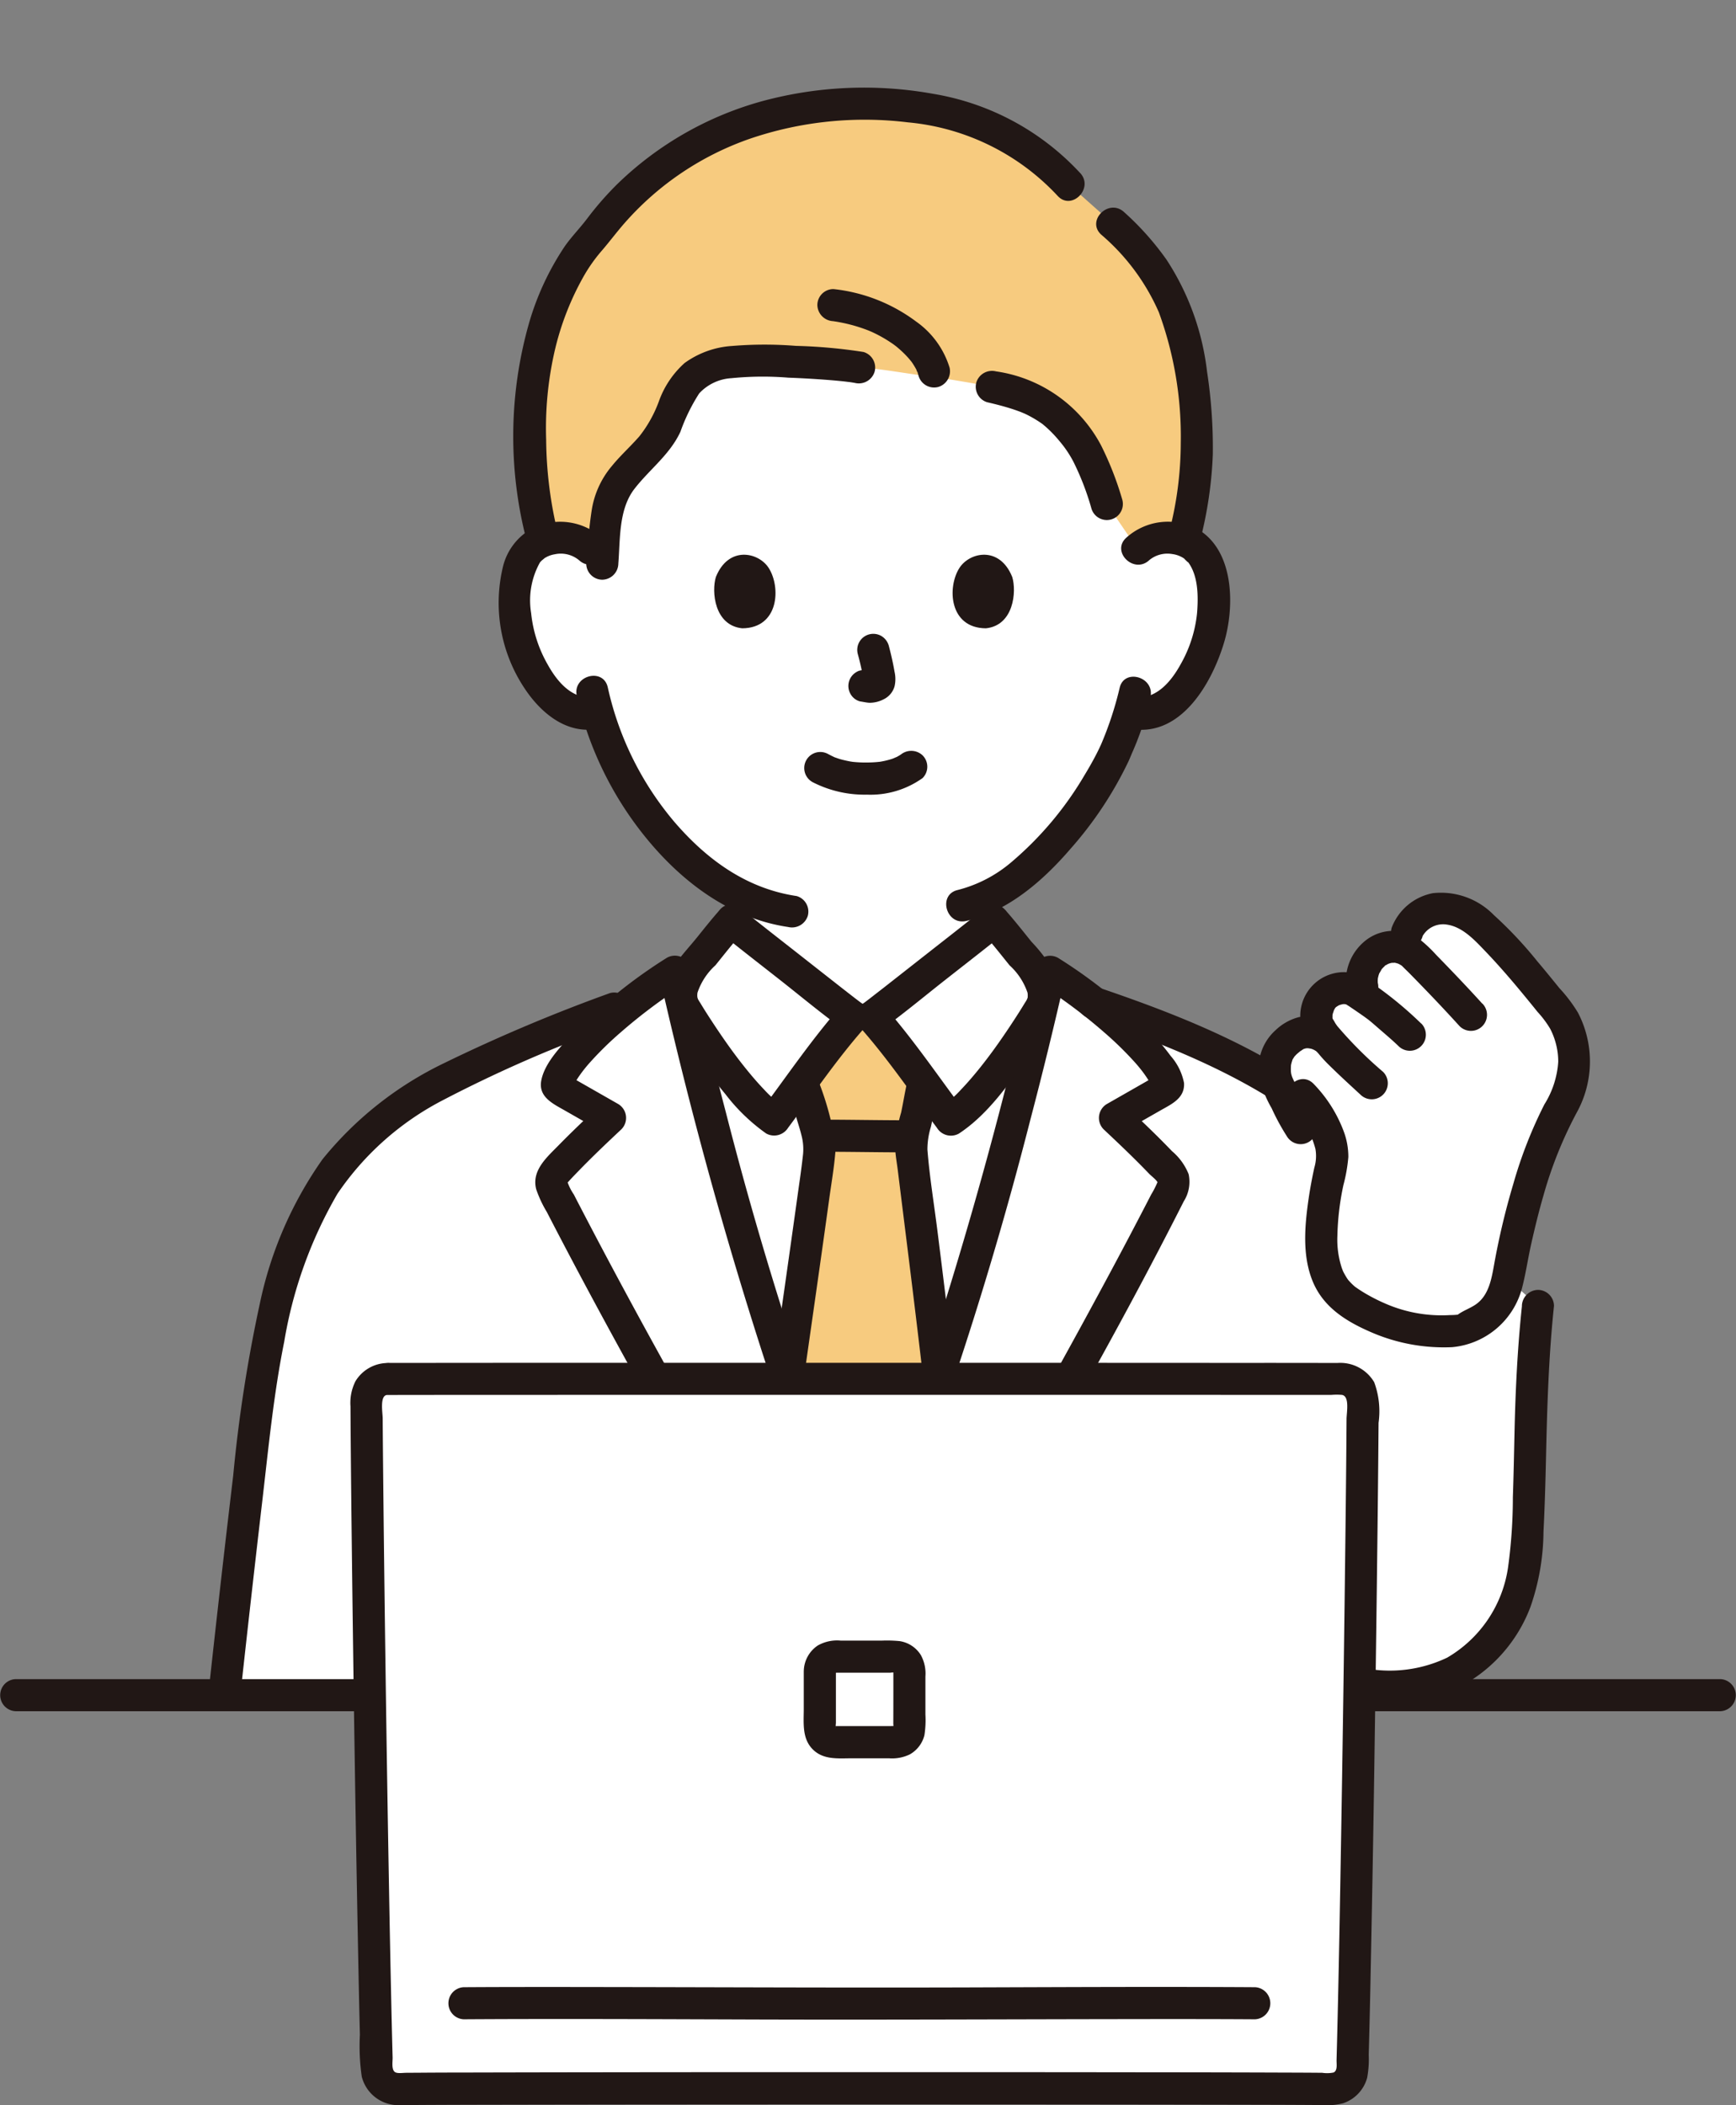
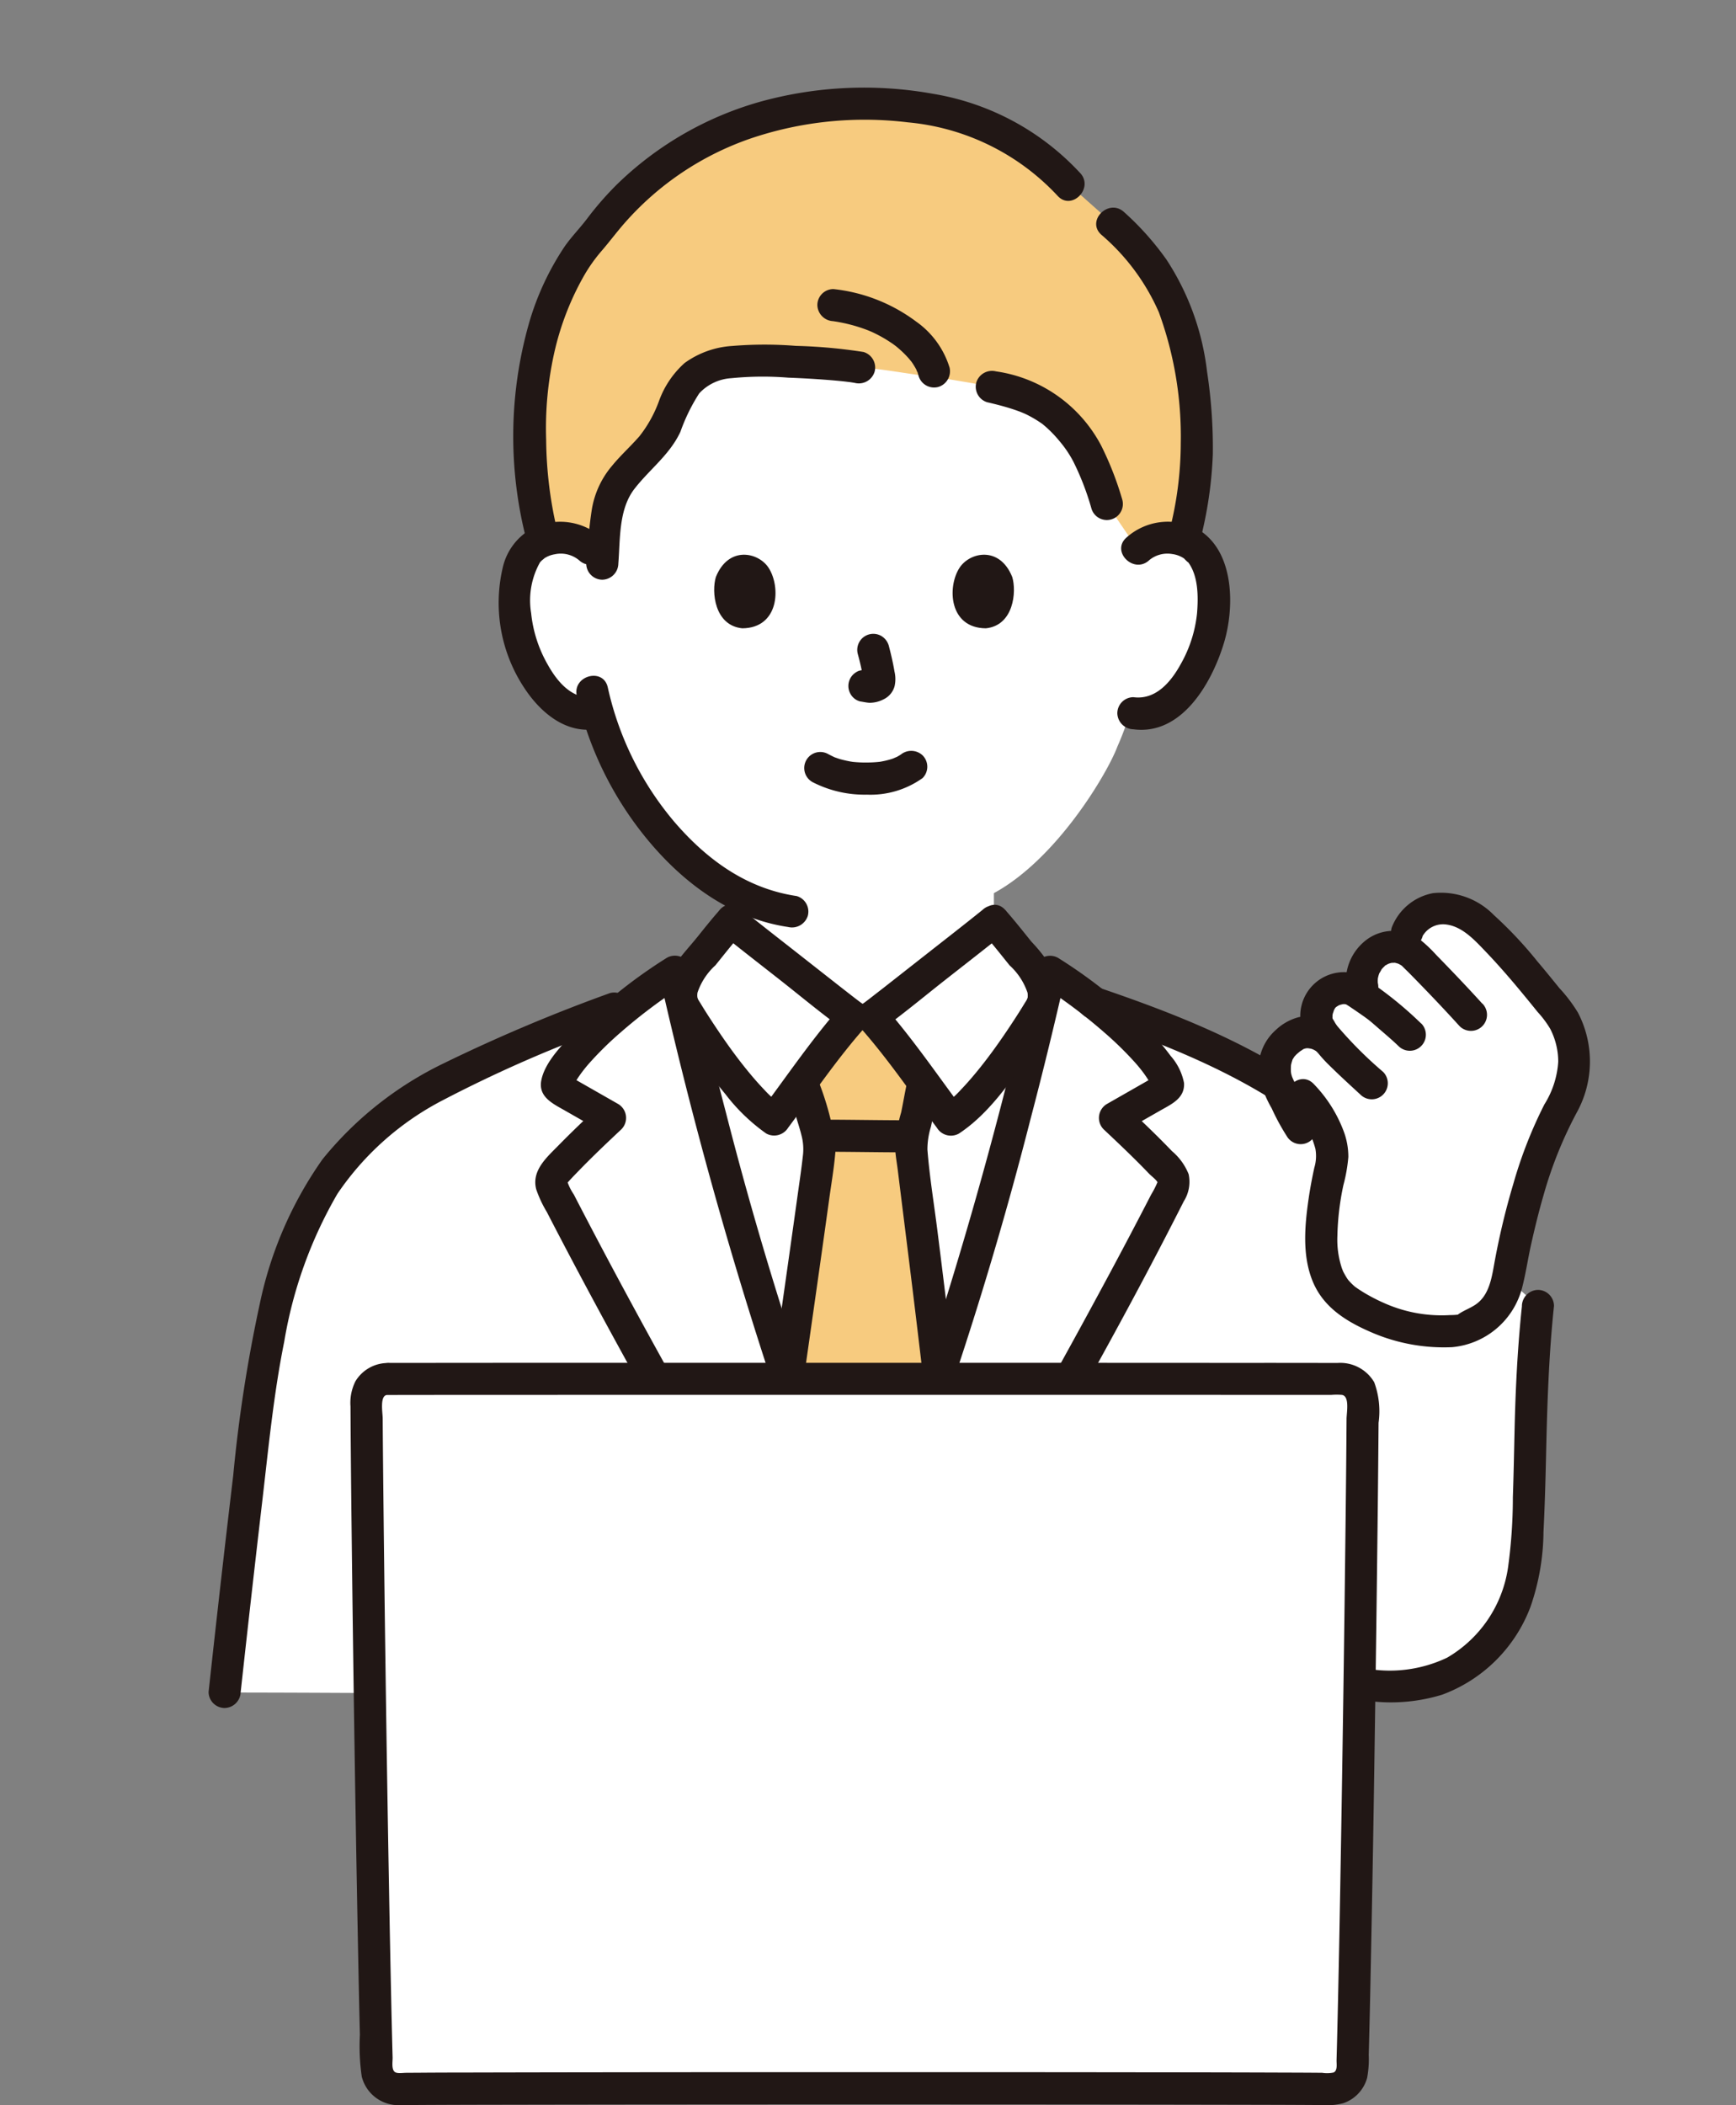
<svg xmlns="http://www.w3.org/2000/svg" width="144.412" height="175.095" viewBox="0 0 144.412 175.095">
  <rect x="0" y="0" width="144.412" height="175.095" fill="#808080" stroke="none" />
  <defs>
    <clipPath id="a">
      <rect width="144.412" height="175.095" fill="none" />
    </clipPath>
  </defs>
  <g clip-path="url(#a)">
    <path d="M87.611,205.569c-27.359-.156-45.141-.286-54.018-.286,1-9.159,2.195-19.53,3-25.7,1.107-7.169,2.742-12.669,5.484-16.835,4.946-7.516,14.58-10.688,25.57-15,1.236-.959,2.442-1.8,3.415-2.424,2.348,10.427,5.416,21.577,8.718,31.716,2.572,7.9,3.33,10.31,6.882,19.017,3.559-8.706,4.316-11.118,6.888-19.017,3.3-10.139,6.37-21.289,8.718-31.716,1.024.656,2.307,1.554,3.612,2.577,6.926,2.346,13.5,5.133,18.5,8.932l18.476,16.281c-.743,6.952-.516,10.533-.827,17.763a26.117,26.117,0,0,1-.645,5.59c-1.049,3.967-4.308,7.45-8.363,8.074V205.8q-26-.111-45.4-.227" transform="translate(-14.91 -64.506)" fill="#fff" />
    <path d="M33.867,206.6q.861-7.863,1.778-15.721c.526-4.481.952-9,1.845-13.423a36.329,36.329,0,0,1,4.425-12.292,23.8,23.8,0,0,1,8.737-7.768A111.533,111.533,0,0,1,65.3,151.042a1.373,1.373,0,0,0,.932-1.642,1.344,1.344,0,0,0-1.642-.932,138.5,138.5,0,0,0-13.841,5.847,29.371,29.371,0,0,0-10.077,7.98,32.252,32.252,0,0,0-5.221,12.043A120.641,120.641,0,0,0,33.245,188.6q-1.071,9-2.048,18a1.343,1.343,0,0,0,1.335,1.335,1.366,1.366,0,0,0,1.335-1.335" transform="translate(-13.845 -65.869)" fill="#211715" />
-     <path d="M143.122,251.126H1.289a1.336,1.336,0,0,0,0,2.669H143.122a1.336,1.336,0,0,0,0-2.669" transform="translate(0 -111.464)" fill="#211715" />
    <path d="M207.059,194.235c-.37,3.5-.541,7-.618,10.513-.041,1.8-.076,3.606-.138,5.409a42.742,42.742,0,0,1-.4,5.826,10.416,10.416,0,0,1-5.065,7.513,11.083,11.083,0,0,1-8.852.3,31.975,31.975,0,0,1-8.454-5.207,1.377,1.377,0,0,0-1.888,0,1.344,1.344,0,0,0,0,1.888,39.389,39.389,0,0,0,8.331,5.358,14.526,14.526,0,0,0,10.462.737,12.47,12.47,0,0,0,7.331-7.3,19.453,19.453,0,0,0,1.083-6.242c.106-2.085.164-4.172.211-6.259.094-4.188.221-8.36.662-12.529a1.343,1.343,0,0,0-1.335-1.335,1.365,1.365,0,0,0-1.335,1.335" transform="translate(-80.453 -85.62)" fill="#211715" />
    <path d="M128.8,65.052a3.554,3.554,0,0,1,2.572-.942,3.3,3.3,0,0,1,2.965,1.648c1.008,1.747.965,4.967.289,6.959a10.745,10.745,0,0,1-3.155,5.117,3.918,3.918,0,0,1-3.024.873l-.29-.049a22.9,22.9,0,0,1-1.041,2.824c-.762,2.071-4.953,9.294-10.273,12.189V96c-.442.358-9.449,7.46-10.132,7.943h-1.587c-.683-.483-9.691-7.586-10.132-7.943V93.49a21.3,21.3,0,0,1-5.969-5.152,27.051,27.051,0,0,1-5.133-9.684,3.846,3.846,0,0,1-3.271-.82,10.747,10.747,0,0,1-3.156-5.117c-.676-1.992-.719-5.212.289-6.959a3.3,3.3,0,0,1,2.965-1.648,3.554,3.554,0,0,1,2.572.942s-2.683-21.38,22.081-21.38c29.341,0,23.429,21.38,23.429,21.38" transform="translate(-34.164 -19.384)" fill="#fff" />
    <path d="M116.473,191.474c-3.129-7.722-3.934-10.271-6.381-17.783-3.031-9.308-5.866-19.469-8.126-29.141a3.32,3.32,0,0,1,.747-2.735c1.017-1.178,2.3-2.883,3.339-4.046.442.358,9.449,7.46,10.133,7.944h1.586c.683-.484,9.691-7.586,10.132-7.944,1.041,1.163,2.322,2.867,3.339,4.046a3.318,3.318,0,0,1,.747,2.735c-2.26,9.671-5.095,19.833-8.126,29.141-2.446,7.512-3.251,10.061-6.38,17.783Z" transform="translate(-45.227 -61.15)" fill="#fff" />
    <path d="M120.833,190.854c.722,1.954,1.562,4.1,2.72,6.961h1.009c2.88-7.109,3.792-9.834,5.827-16.083-.987-8.461-2.292-18.523-2.292-18.819a7.057,7.057,0,0,1,.242-1.581q.091-.355.163-.709c.261-1.175.309-1.777.611-3.022l.019-.061c-1.453-1.959-3.211-4.283-4.282-5.487h-1.587c-1.062,1.195-2.8,3.489-4.244,5.437l.135.38a15.5,15.5,0,0,1,.743,2.416,10.07,10.07,0,0,1,.587,2.8c.008.5-1.365,10.039-2.638,19.014,1.151,3.534,1.948,5.942,2.987,8.754" transform="translate(-52.307 -67.49)" fill="#f7cb7f" />
    <path d="M100.21,193.424C94.571,183.649,89,173.828,83.8,163.809q-.262-.5-.522-1.011a4.454,4.454,0,0,1-.517-1.006c-.012-.072-.229.261.134-.142.236-.262.483-.515.729-.769,1.167-1.208,2.386-2.365,3.611-3.514a1.346,1.346,0,0,0-.27-2.1l-2.153-1.229-.957-.546-.6-.341-.239-.136q-.243-.158,0,.049.091.337.182.673c-.007.156-.017.053.052-.035a3.349,3.349,0,0,0,.195-.336c.113-.187.235-.369.361-.548a11.793,11.793,0,0,1,.865-1.068,28.171,28.171,0,0,1,2.537-2.473,44.2,44.2,0,0,1,5.151-3.862l-1.961-.8a363.722,363.722,0,0,0,11.5,40.105c1.108,3.166,2.337,6.286,3.6,9.394a1.377,1.377,0,0,0,1.642.933,1.344,1.344,0,0,0,.932-1.642,309.857,309.857,0,0,1-12.162-37.491q-1.572-5.978-2.936-12.008a1.345,1.345,0,0,0-1.961-.8,42.178,42.178,0,0,0-7.768,6.253c-1,1.049-2.414,2.489-2.681,3.971-.243,1.349.968,1.909,1.941,2.464l3.11,1.775-.27-2.1c-1.128,1.058-2.251,2.123-3.333,3.229-.98,1-2.273,2.1-1.866,3.662a9.656,9.656,0,0,0,.882,1.887q.523,1.015,1.052,2.027,1.014,1.94,2.046,3.871c2.852,5.336,5.794,10.623,8.779,15.885q2.482,4.376,5,8.731a1.336,1.336,0,0,0,2.305-1.348" transform="translate(-35.54 -63.44)" fill="#211715" />
    <path d="M128.97,167.5c-2.347,0-4.695-.049-7.043-.05a1.335,1.335,0,0,0,0,2.669c2.348,0,4.7.049,7.043.05a1.335,1.335,0,0,0,0-2.669" transform="translate(-53.525 -74.321)" fill="#211715" />
    <path d="M134.942,160.63c-.219.92-.364,1.853-.558,2.778a12.337,12.337,0,0,0-.5,2.914c.024.637.148,1.284.226,1.915.41,3.322.829,6.643,1.236,9.966q.425,3.47.832,6.941a1.376,1.376,0,0,0,1.335,1.335,1.343,1.343,0,0,0,1.335-1.335q-.688-5.9-1.43-11.785c-.284-2.282-.667-4.575-.847-6.868a6.353,6.353,0,0,1,.29-1.893c.244-1.082.405-2.179.662-3.258.4-1.67-2.177-2.383-2.574-.71" transform="translate(-59.422 -70.873)" fill="#211715" />
    <path d="M118.2,185.6c.7-4.93,1.411-9.859,2.092-14.792.177-1.282.4-2.569.509-3.86a7.254,7.254,0,0,0-.314-2.428,24.333,24.333,0,0,0-1.176-3.737,1.345,1.345,0,0,0-1.826-.479,1.367,1.367,0,0,0-.479,1.826,10.742,10.742,0,0,1,.493,1.685c.148.559.343,1.106.479,1.668a4.471,4.471,0,0,1,.14,1.582c-.147,1.331-.281,2.176-.473,3.561-.66,4.757-1.344,9.51-2.019,14.263a1.38,1.38,0,0,0,.933,1.642,1.344,1.344,0,0,0,1.642-.932" transform="translate(-51.313 -71.076)" fill="#211715" />
    <path d="M131.647,30.073a20.343,20.343,0,0,0-3.914-4.593L124.1,22.25c-4.711-5.249-10.972-6.7-17.143-6.7a27.967,27.967,0,0,0-17.312,5.691,25.239,25.239,0,0,0-4.878,5.08c-3.163,3.1-5.687,9.859-5.5,16.565a35.178,35.178,0,0,0,1.106,9,4.14,4.14,0,0,1,1.356-.261,3.555,3.555,0,0,1,2.572.942l1.019.714a38.168,38.168,0,0,1,.444-4.088c.473-2.874,3.455-4.2,4.723-6.763.73-1.478,1.164-3.206,2.413-4.257a6.185,6.185,0,0,1,3.405-1.188,61.94,61.94,0,0,1,10.336.477c1.794.1,3.533.459,6.092.785,1.388.176,3.962.631,4.946.828,3.871.89,5.355,1.856,7.3,4.491a19,19,0,0,1,2.273,5.251l2.558,3.751a3.556,3.556,0,0,1,2.572-.942,4.206,4.206,0,0,1,1.261.226,29.232,29.232,0,0,0,1.072-8.967c-.25-5.926-1.227-9.764-3.07-12.814" transform="translate(-35.179 -6.902)" fill="#f7cb7f" />
    <path d="M120.972,114.881a9.462,9.462,0,0,0,4.554,1.058,7.45,7.45,0,0,0,4.63-1.38,1.336,1.336,0,0,0,0-1.888,1.376,1.376,0,0,0-1.888,0c.414-.323.13-.1.023-.034-.09.057-.182.111-.276.16-.125.065-.433.138-.059.041-.128.033-.254.1-.381.138a7.128,7.128,0,0,1-1.066.243c.2-.032.071-.009-.055,0-.1.011-.209.019-.314.026-.252.016-.5.022-.758.021q-.34,0-.678-.024c-.1-.007-.207-.016-.311-.026-.047,0-.427-.071-.1-.01a9.82,9.82,0,0,1-1-.221c-.14-.042-.275-.092-.413-.139-.325-.111.239.118-.055-.02q-.256-.121-.506-.253a1.335,1.335,0,1,0-1.348,2.305" transform="translate(-53.408 -49.843)" fill="#211715" />
    <path d="M127.692,96.491a21.021,21.021,0,0,1,.493,2.256c-.016-.118-.032-.236-.048-.355a1.357,1.357,0,0,1,.008.311q.024-.177.047-.355a.678.678,0,0,1-.034.14l.135-.319a.57.57,0,0,1-.049.09l.209-.27a.461.461,0,0,1-.075.073l.271-.209a1.482,1.482,0,0,1-.179.095l.319-.135a1.293,1.293,0,0,1-.3.088l.355-.047a1.2,1.2,0,0,1-.283,0l.355.048c-.107-.015-.211-.041-.318-.056a1.008,1.008,0,0,0-.532-.023.991.991,0,0,0-.5.158,1.335,1.335,0,0,0-.479,1.826,1.279,1.279,0,0,0,.8.613c.259.035.509.1.772.112a2.5,2.5,0,0,0,1.158-.279,1.708,1.708,0,0,0,.937-1.123,2.74,2.74,0,0,0-.011-1.189c-.123-.727-.291-1.448-.478-2.161a1.377,1.377,0,0,0-.613-.8,1.335,1.335,0,0,0-1.961,1.507" transform="translate(-56.331 -42.078)" fill="#211715" />
    <path d="M106.969,84.8c-.377,1.225-.131,4.042,2.188,4.281,3.067-.018,3.23-3.424,2.2-5.025-.845-1.311-3.33-1.856-4.386.744" transform="translate(-47.415 -36.821)" fill="#211715" />
    <path d="M147.447,84.8c.377,1.225.131,4.041-2.188,4.281-3.066-.019-3.23-3.424-2.2-5.025.845-1.311,3.33-1.856,4.386.744" transform="translate(-63.245 -36.821)" fill="#211715" />
    <path d="M83.152,79.36a5.2,5.2,0,0,0-5.675-.835A4.962,4.962,0,0,0,74.9,81.877a12.817,12.817,0,0,0,1.856,10.065c1.288,1.93,3.327,3.679,5.807,3.351A1.379,1.379,0,0,0,83.9,93.959c0-.647-.615-1.43-1.335-1.335-1.853.245-3.109-1.251-3.93-2.733a10.776,10.776,0,0,1-1.366-4.257,6.475,6.475,0,0,1,.747-4.242l-.031.043c.055-.065.113-.126.174-.186.027-.023.3-.237.17-.149a2.195,2.195,0,0,1,.9-.36,2.375,2.375,0,0,1,2.042.507c1.276,1.145,3.169-.737,1.888-1.888" transform="translate(-33.085 -34.636)" fill="#211715" />
    <path d="M169.757,81.238a2.369,2.369,0,0,1,1.941-.528,2.27,2.27,0,0,1,1,.382c-.081-.057.461.478.281.247.893,1.148.888,2.912.779,4.286a10.755,10.755,0,0,1-1.319,4.169c-.819,1.511-2.09,3.071-3.978,2.821a1.342,1.342,0,0,0-1.335,1.335,1.369,1.369,0,0,0,1.335,1.335c4.063.538,6.563-3.934,7.545-7.218.869-2.909.86-7.4-1.961-9.28a5.173,5.173,0,0,0-6.174.564c-1.281,1.15.611,3.032,1.888,1.888" transform="translate(-74.179 -34.626)" fill="#211715" />
-     <path d="M155.949,102.171a28.541,28.541,0,0,1-1.542,4.681c-.075.189.13-.27,0,0-.046.094-.087.19-.132.284-.112.235-.23.468-.351.7-.28.532-.579,1.053-.892,1.566a28.207,28.207,0,0,1-6.068,7.219,11.1,11.1,0,0,1-4.48,2.329c-1.673.388-.965,2.963.71,2.574,3.481-.808,6.383-3.338,8.659-5.982a31.268,31.268,0,0,0,4.842-7.3c.086-.191.167-.384.248-.578.023-.056.138-.334.061-.152s.007-.008.021-.039c.077-.17.147-.343.219-.516.1-.235.191-.47.28-.709a22.745,22.745,0,0,0,1-3.368c.346-1.677-2.227-2.394-2.574-.71" transform="translate(-62.817 -44.923)" fill="#211715" />
    <path d="M86.249,102.739a28.758,28.758,0,0,0,6.239,12.387c2.958,3.433,6.77,6.161,11.334,6.839a1.378,1.378,0,0,0,1.642-.932,1.345,1.345,0,0,0-.932-1.642c-4.167-.62-7.455-3.019-10.156-6.153a25.951,25.951,0,0,1-5.553-11.209c-.38-1.675-2.955-.966-2.574.71" transform="translate(-38.265 -44.862)" fill="#211715" />
    <path d="M123.94,20.228a21.42,21.42,0,0,0-12.24-6.6,32.384,32.384,0,0,0-14.29.63A27.917,27.917,0,0,0,85.431,21.13a26.234,26.234,0,0,0-2.516,2.88c-.6.794-1.3,1.5-1.87,2.318a22.846,22.846,0,0,0-2.96,6.366,34.374,34.374,0,0,0-.194,18.129,1.336,1.336,0,0,0,2.575-.71,33.841,33.841,0,0,1-.958-7.721,28.811,28.811,0,0,1,.661-7.167A23.289,23.289,0,0,1,82.52,29a13.349,13.349,0,0,1,1.508-2.2c.7-.8,1.324-1.651,2.027-2.448a24.607,24.607,0,0,1,10.482-7.016A29.607,29.607,0,0,1,109.594,16a19.429,19.429,0,0,1,12.458,6.111c1.157,1.275,3.041-.618,1.888-1.888" transform="translate(-34.075 -5.824)" fill="#211715" />
    <path d="M172.6,58.786a33.694,33.694,0,0,0,1.066-7.2,41.856,41.856,0,0,0-.481-6.9,21.512,21.512,0,0,0-3.377-9.31,23.553,23.553,0,0,0-3.535-3.958c-1.269-1.152-3.162.73-1.887,1.888a17.939,17.939,0,0,1,4.79,6.452A30.039,30.039,0,0,1,171,50.631a29.539,29.539,0,0,1-.975,7.446c-.408,1.668,2.166,2.38,2.574.71" transform="translate(-72.776 -13.787)" fill="#211715" />
    <path d="M110.737,52.149a43.234,43.234,0,0,0-5.615-.507,32.748,32.748,0,0,0-5.29.007,7.549,7.549,0,0,0-3.966,1.42,7.768,7.768,0,0,0-2.132,3.168,10.533,10.533,0,0,1-1.625,2.923c-.735.844-1.574,1.593-2.281,2.461a7.461,7.461,0,0,0-1.692,3.711c-.224,1.47-.335,2.944-.452,4.425a1.346,1.346,0,0,0,1.335,1.335,1.361,1.361,0,0,0,1.335-1.335c.161-2.054.021-4.525,1.347-6.231,1.26-1.622,2.933-2.831,3.818-4.74a15.326,15.326,0,0,1,1.563-3.192,3.971,3.971,0,0,1,2.676-1.264,26.361,26.361,0,0,1,4.732-.044c1.067.041,2.132.1,3.2.182.489.038.978.081,1.465.134.1.011.615.076.352.039q.264.037.524.083a1.372,1.372,0,0,0,1.642-.933,1.346,1.346,0,0,0-.932-1.642" transform="translate(-38.917 -22.874)" fill="#211715" />
    <path d="M146.93,58.085c.667.155,1.331.323,1.984.532.261.083.519.173.775.271.054.021.443.189.174.068.1.046.207.093.31.142a9.647,9.647,0,0,1,1.249.737c.282.192-.095-.092.106.078.081.068.163.135.242.205.191.167.374.343.551.524s.365.392.539.6c.078.092.155.185.231.28.027.033.237.3.1.126a9.287,9.287,0,0,1,.877,1.364,22.294,22.294,0,0,1,1.5,3.884,1.335,1.335,0,1,0,2.574-.71,26.576,26.576,0,0,0-1.767-4.522,11.771,11.771,0,0,0-8.737-6.152,1.363,1.363,0,0,0-1.642.933,1.349,1.349,0,0,0,.932,1.642" transform="translate(-64.782 -24.622)" fill="#211715" />
    <path d="M133.248,49.736a7.3,7.3,0,0,0-2.767-3.8,13.95,13.95,0,0,0-6.888-2.706,1.336,1.336,0,0,0-1.335,1.335,1.377,1.377,0,0,0,1.335,1.335c-.2-.026.229.038.276.046q.238.041.474.089.391.08.777.183a13.412,13.412,0,0,1,1.533.514c-.26-.1.057.026.112.051q.182.083.36.172c.214.106.424.219.631.339s.39.234.579.361c.1.065.2.132.291.2.062.045.308.234.044.027a9.253,9.253,0,0,1,.887.789c.117.12.231.242.34.369.061.071.116.146.179.215s-.179-.256,0,0a6.228,6.228,0,0,1,.463.762,1,1,0,0,0,.078.167c-.177-.23-.095-.258-.048-.1.036.12.077.235.106.356a1.347,1.347,0,0,0,1.642.932,1.363,1.363,0,0,0,.932-1.642" transform="translate(-54.265 -19.186)" fill="#211715" />
    <path d="M104.057,135.729c-.631.712-1.226,1.455-1.822,2.2-.621.774-1.323,1.516-1.888,2.33a4.123,4.123,0,0,0-.339,4.373,49.826,49.826,0,0,0,4.524,6.444,15.637,15.637,0,0,0,3.379,3.256,1.368,1.368,0,0,0,1.826-.479c2.081-2.779,4.039-5.684,6.34-8.29a1.36,1.36,0,0,0-.27-2.1c-.078-.056-.155-.115-.232-.173-.093-.07-.546-.42-.205-.156q-.6-.463-1.195-.929-1.659-1.3-3.313-2.6c-1.641-1.29-3.293-2.569-4.918-3.879a1.375,1.375,0,0,0-1.888,0,1.345,1.345,0,0,0,0,1.888c1.663,1.341,3.354,2.65,5.034,3.97,1.779,1.4,3.529,2.864,5.369,4.183l-.27-2.1c-2.451,2.776-4.541,5.87-6.758,8.83l1.826-.479a9.131,9.131,0,0,1-1.514-1.335c-.583-.607-1.128-1.251-1.653-1.909-.988-1.239-1.894-2.545-2.76-3.871-.308-.471-.611-.945-.9-1.428a4.012,4.012,0,0,1-.262-.45c-.062-.143.021-.007.027.043a1.55,1.55,0,0,1,0-.445,5.388,5.388,0,0,1,1.493-2.28c.741-.918,1.47-1.848,2.252-2.732,1.136-1.282-.746-3.177-1.888-1.888" transform="translate(-44.175 -60.053)" fill="#211715" />
    <path d="M137.721,194.772c5.972-10.352,11.944-20.739,17.336-31.408a3.027,3.027,0,0,0,.406-2.26,4.877,4.877,0,0,0-1.388-1.918c-1.224-1.277-2.505-2.5-3.8-3.706q-.135,1.049-.27,2.1l3.109-1.775c.937-.534,2.043-1.019,1.965-2.286a4.77,4.77,0,0,0-1.112-2.25,19.9,19.9,0,0,0-1.593-1.9,42.185,42.185,0,0,0-7.768-6.253,1.345,1.345,0,0,0-1.961.8,363.47,363.47,0,0,1-11.5,40.1c-1.108,3.166-2.337,6.286-3.6,9.394a1.344,1.344,0,0,0,.933,1.642,1.367,1.367,0,0,0,1.642-.932,309.893,309.893,0,0,0,12.162-37.491q1.572-5.978,2.936-12.008l-1.961.8a44.252,44.252,0,0,1,5.152,3.862,28.8,28.8,0,0,1,2.473,2.4,12.266,12.266,0,0,1,.88,1.07c.128.18.252.363.369.55.067.11.126.231.2.337.052.077.1.313.09.1l.182-.674c.107-.206.094-.09-.117.019s-.4.228-.6.341l-1.076.615-2.153,1.229a1.347,1.347,0,0,0-.27,2.1c1.064,1,2.122,2,3.147,3.039q.327.331.648.666c.18.188.65.529.724.771.021.067,0-.2-.045-.052a7.664,7.664,0,0,1-.516,1.006q-1.912,3.712-3.895,7.387-4.055,7.534-8.3,14.964-2.355,4.146-4.741,8.275a1.336,1.336,0,0,0,2.305,1.348" transform="translate(-56.584 -63.441)" fill="#211715" />
    <path d="M138.576,137.617c.782.884,1.511,1.814,2.252,2.732a5.4,5.4,0,0,1,1.493,2.28,1.641,1.641,0,0,1,.009.437c0-.007.089-.19.022-.034a4.009,4.009,0,0,1-.262.45c-.29.483-.593.957-.9,1.428-.866,1.326-1.772,2.632-2.759,3.871-.525.658-1.07,1.3-1.653,1.909a9.135,9.135,0,0,1-1.514,1.335l1.826.479c-2.217-2.96-4.307-6.054-6.758-8.83l-.27,2.1c1.84-1.318,3.59-2.784,5.369-4.182,1.68-1.321,3.37-2.629,5.034-3.97a1.343,1.343,0,0,0,0-1.888,1.366,1.366,0,0,0-1.888,0c-1.625,1.31-3.277,2.589-4.918,3.879q-1.655,1.3-3.313,2.6-.6.465-1.195.929c.341-.264-.112.086-.205.156-.077.058-.154.117-.231.173a1.36,1.36,0,0,0-.27,2.1c2.3,2.606,4.259,5.511,6.34,8.29a1.361,1.361,0,0,0,1.826.479c2.431-1.6,4.231-4.212,5.866-6.562.66-.948,1.3-1.913,1.9-2.9a4.075,4.075,0,0,0,.135-4.028,13.18,13.18,0,0,0-1.863-2.465c-.717-.889-1.424-1.787-2.181-2.643-1.141-1.289-3.023.605-1.888,1.888" transform="translate(-56.843 -60.053)" fill="#211715" />
    <path d="M181.673,156.641c-5.6-4.227-12.286-6.851-18.876-9.086-1.631-.553-2.33,2.024-.71,2.574,6.388,2.167,12.816,4.721,18.238,8.817a1.344,1.344,0,0,0,1.826-.479,1.368,1.368,0,0,0-.479-1.826" transform="translate(-71.535 -65.459)" fill="#211715" />
    <path d="M215.574,148.966a6.967,6.967,0,0,0-.053-1.4,8.6,8.6,0,0,0-1.046-2.81c-1.975-2.452-3.684-4.6-5.689-6.64a19.027,19.027,0,0,0-1.525-1.344,4.284,4.284,0,0,0-3.085-.908,3.4,3.4,0,0,0-2.5,1.946l-.4,1.359a2.415,2.415,0,0,0-2.327.482,2.922,2.922,0,0,0-.992,2.758l.192.863-.745-.512a2.194,2.194,0,0,0-2.634.418,2.568,2.568,0,0,0-.569,2.188,4.532,4.532,0,0,0,.855,1.373,2.512,2.512,0,0,0-2.439-.438,4.55,4.55,0,0,0-1.163.827,3.158,3.158,0,0,0-.529,3.349,40.634,40.634,0,0,0,1.9,3.649l1.512-.959a5.663,5.663,0,0,1,1.023,4.075c-1.51,6.573-.871,9.7,1.376,11.276a15,15,0,0,0,5.951,2.395c.59.058,3.291.226,3.8-.077a6.983,6.983,0,0,0,2.678-1.964,7.267,7.267,0,0,0,1-2.839c.2-1.2.873-4.179,1.414-6.132a39.11,39.11,0,0,1,2.914-7.508,7.643,7.643,0,0,0,1.079-3.425" transform="translate(-84.628 -60.293)" fill="#fff" />
    <path d="M203.748,137.1a1.967,1.967,0,0,1,2.061-.961c1.291.2,2.3,1.312,3.159,2.208,1.014,1.057,1.975,2.163,2.911,3.289q.728.876,1.442,1.764a8.44,8.44,0,0,1,1.042,1.39,5.976,5.976,0,0,1,.674,2.747,7.592,7.592,0,0,1-1.151,3.551,36.848,36.848,0,0,0-2.588,6.621,61.255,61.255,0,0,0-1.6,6.73c-.21,1.171-.44,2.5-1.463,3.247-.477.349-1.064.532-1.537.879-.3.22.281-.165.011,0-.031.018-.278.053.035.005a5.515,5.515,0,0,1-.7.042,11.715,11.715,0,0,1-5.44-.978,14.816,14.816,0,0,1-1.683-.863q-.392-.235-.767-.5c-.176-.123.229.206-.031-.024-.068-.06-.136-.118-.2-.18-.118-.112-.228-.231-.336-.353-.162-.184-.024-.028.005.013-.055-.075-.108-.151-.157-.229-.091-.145-.173-.293-.254-.444-.037-.068-.07-.141-.1-.212.115.259-.036-.107-.043-.132a7.528,7.528,0,0,1-.373-2.681,22.35,22.35,0,0,1,.5-4.224,13.4,13.4,0,0,0,.412-2.337,6.036,6.036,0,0,0-.364-2.082,11.363,11.363,0,0,0-2.512-3.992c-1.183-1.25-3.069.64-1.888,1.888a7.729,7.729,0,0,1,2.024,3.5,3.389,3.389,0,0,1-.089,1.566c-.188.86-.352,1.727-.478,2.6-.322,2.226-.538,4.679.325,6.818s2.71,3.321,4.766,4.222a15.177,15.177,0,0,0,6.838,1.294,6.632,6.632,0,0,0,5.857-5.039c.3-1.18.472-2.4.743-3.591.3-1.334.626-2.668,1.008-3.983a34.169,34.169,0,0,1,2.76-6.884,8.776,8.776,0,0,0,.107-8.335,12.512,12.512,0,0,0-1.541-2.032c-.606-.749-1.215-1.5-1.836-2.231a33.709,33.709,0,0,0-3.61-3.842,6.149,6.149,0,0,0-5.075-1.826,4.584,4.584,0,0,0-3.432,2.878,1.335,1.335,0,0,0,2.574.71" transform="translate(-85.413 -59.229)" fill="#211715" />
    <path d="M212.658,145.272c-1.249-1.378-2.536-2.723-3.834-4.054a11.267,11.267,0,0,0-1.381-1.3,3.745,3.745,0,0,0-4.28-.052,4.32,4.32,0,0,0-1.77,4.393,1.348,1.348,0,0,0,1.642.932,1.363,1.363,0,0,0,.933-1.642c-.029-.155-.03-.153,0,0-.006-.081-.007-.161-.005-.242.013-.158.009-.164-.012-.014.013-.083.031-.165.051-.247a2.346,2.346,0,0,1,.118-.367c-.094.215.143-.22.17-.261q-.119.133.037-.048c.06-.067.123-.132.19-.194.194-.2-.076,0,.166-.123a2.542,2.542,0,0,1,.237-.127c-.113.049-.1.048.054-.006a2.3,2.3,0,0,1,.257-.058q-.2.033.04.014c.359.006-.177-.077.177.014a2.445,2.445,0,0,1,.265.078c-.1-.045-.078-.031.071.043a2.629,2.629,0,0,1,.252.159c-.136-.11-.175-.14-.115-.088.007.017.056.048.068.062.21.218.433.424.645.64,1.406,1.428,2.792,2.881,4.139,4.365a1.335,1.335,0,0,0,1.888-1.888" transform="translate(-89.353 -61.796)" fill="#211715" />
    <path d="M204.543,149.663a31.283,31.283,0,0,0-3.71-3.093,6.2,6.2,0,0,0-1.88-1.083,3.638,3.638,0,0,0-4.347,4.469A6.716,6.716,0,0,0,196,152.162a11.25,11.25,0,0,0,.848.928c.859.85,1.752,1.666,2.641,2.485a1.335,1.335,0,0,0,1.888-1.888,33.616,33.616,0,0,1-3.774-3.767c-.093-.119-.013-.017,0,.006-.053-.071-.105-.143-.155-.217-.085-.123-.147-.269-.236-.388-.124-.165.116.122-.014-.019a.651.651,0,0,1-.043-.143c.008-.008,0,.3.009.072,0-.084.007-.172,0-.256-.009-.189-.057.223-.007.036.014-.052.021-.108.034-.161.018-.075.175-.474.042-.2.05-.105.13-.209.172-.315.049-.125-.042.061-.066.081.011-.008.215-.222.1-.107s.053-.037.09-.06.1-.056.143-.086c.2-.123.04-.026-.017,0,.068-.026.137-.049.207-.07.051-.014.108-.021.159-.039.178-.063-.224,0-.038,0,.052,0,.106-.006.158-.006.071,0,.281.062.13,0-.18-.07.031.013.068.032.137.072-.087-.041-.088-.042.108.077.23.142.34.217.262.179.526.356.788.538q.216.15.43.3l.216.158c.049.036.162.121.051.035.308.237.6.5.891.752.568.493,1.146.977,1.688,1.5a1.335,1.335,0,0,0,1.888-1.888" transform="translate(-86.321 -64.531)" fill="#211715" />
    <path d="M194.316,152.542a3.927,3.927,0,0,0-2.718-.477,4.421,4.421,0,0,0-1.918,1.077,4.24,4.24,0,0,0-1.387,3.658,8.506,8.506,0,0,0,1.048,2.828,18.637,18.637,0,0,0,1.269,2.339,1.335,1.335,0,1,0,2.305-1.348,15.589,15.589,0,0,1-1.029-1.862q-.272-.535-.534-1.075-.109-.224-.217-.45c-.028-.06-.145-.352-.093-.2.063.191-.052-.193-.061-.229-.02-.081-.051-.39-.025-.06a5.757,5.757,0,0,1,0-.7q.015-.151-.012.087c.012-.071.027-.142.044-.212.026-.1.059-.206.092-.308.1-.305-.131.2.035-.068.021-.033.235-.359.122-.212s.14-.133.17-.162c.081-.075.167-.145.251-.216.227-.194-.125.063.108-.079.033-.021.391-.259.213-.149q-.175.064.064-.021a2.417,2.417,0,0,1,.266-.068c-.225.038.1.009.163.012-.26-.011.1.03.157.044.147.054.171.06.073.015.091.042.18.087.268.136a1.335,1.335,0,0,0,1.348-2.305" transform="translate(-83.563 -67.462)" fill="#211715" />
    <path d="M96.255,205.815c-16.913.122-33.743.221-39.72.241a1.718,1.718,0,0,0-1.713,1.726c.034,9.71.5,43.312.86,55.663a1.721,1.721,0,0,0,1.75,1.67c5.4-.083,22.128-.032,38.823.025,16.695-.057,33.422-.108,38.823-.025a1.721,1.721,0,0,0,1.75-1.67c.357-12.351.825-45.954.86-55.663a1.718,1.718,0,0,0-1.713-1.726c-5.976-.02-22.807-.118-39.72-.241" transform="translate(-24.333 -91.352)" fill="#fff" />
    <path d="M55.471,203.837a3.148,3.148,0,0,0-2.634,1.518,4,4,0,0,0-.412,2.087q.007,1.388.018,2.776.031,3.771.076,7.542.111,9.7.264,19.395.146,9.388.337,18.777.041,1.895.087,3.789a17.7,17.7,0,0,0,.155,3.47,3.144,3.144,0,0,0,3.235,2.371c.348,0,.7-.007,1.044-.009,2.876-.019,5.752-.023,8.629-.028q6.873-.013,13.747-.017,8.074-.006,16.148-.005,8.031,0,16.063.006,6.632.006,13.264.018c2.607.006,5.214.008,7.822.03a5.205,5.205,0,0,0,1.679-.148A3.083,3.083,0,0,0,137,263.28a8.57,8.57,0,0,0,.13-1.9q.1-3.7.17-7.393.2-9.663.334-19.326.143-9.468.249-18.937.038-3.455.064-6.91a6.986,6.986,0,0,0-.363-3.38,3.274,3.274,0,0,0-3.069-1.6q-3.67-.009-7.341-.007-6.482,0-12.964-.005l-16,0H81.746l-14.3,0q-4.855,0-9.71.007-1.131,0-2.261,0a1.336,1.336,0,0,0,0,2.669c2.1-.007,4.2-.006,6.306-.008q6,0,12.007-.005l15.306,0H105.3l14.706,0,10.806.006,3.191,0a5.136,5.136,0,0,1,.911,0c.645.125.373,1.48.37,2.006-.032,5.11-.1,10.22-.163,15.33q-.127,9.808-.292,19.615c-.095,5.605-.194,11.211-.335,16.816q-.02.775-.041,1.55c-.009.334.1.875-.246,1.041a2.678,2.678,0,0,1-.947.024q-1.513-.013-3.025-.016-5.292-.02-10.584-.023-7.285-.01-14.571-.013-8.046,0-16.091,0-7.571,0-15.143.01-5.863.007-11.726.021-1.905,0-3.811.014l-1.257.008c-.269,0-.76.085-.954-.079-.276-.234-.16-.869-.169-1.206q-.022-.787-.041-1.573-.045-1.8-.083-3.593-.093-4.288-.169-8.577-.177-9.8-.31-19.6-.117-8.458-.2-16.918-.013-1.438-.022-2.876c0-.452-.267-1.921.37-1.957,1.708-.1,1.719-2.768,0-2.669" transform="translate(-23.269 -90.467)" fill="#211715" />
-     <path d="M68.333,299.854c8.158-.051,16.316-.008,24.473.017,9.883.031,19.764-.015,29.646-.03,3.9-.006,7.8-.012,11.706.013a1.336,1.336,0,0,0,0-2.669c-7.973-.049-15.947-.007-23.92.018-9.981.032-19.962-.016-29.943-.031-3.987-.006-7.975-.012-11.962.013a1.336,1.336,0,0,0,0,2.669" transform="translate(-29.758 -131.897)" fill="#211715" />
-     <path d="M120.217,247.9q0,1.567,0,3.135c0,1.178-.16,2.473.755,3.382.888.883,2.107.737,3.25.736q1.543,0,3.087,0a3.375,3.375,0,0,0,1.731-.326,2.532,2.532,0,0,0,1.213-1.592,8.085,8.085,0,0,0,.083-1.721q0-.825,0-1.651,0-.754,0-1.509a3.2,3.2,0,0,0-.382-1.791,2.519,2.519,0,0,0-1.772-1.158,10.876,10.876,0,0,0-1.45-.041h-3.444a3.249,3.249,0,0,0-1.908.408,2.621,2.621,0,0,0-1.162,2.125,1.344,1.344,0,0,0,1.335,1.335,1.363,1.363,0,0,0,1.335-1.335c.015-.339-.079.27.021-.043l-.054.14q.118-.185-.038.034c.087-.056.148-.07-.049.021.276-.127-.271,0,.039-.025-.377.035.137.009.231.009h4.381a1.645,1.645,0,0,1,.485,0l-.156-.014c.142.046.127.038-.044-.026.274.112-.19-.113.034.029l-.089-.118c.072.129.07.11,0-.056.1.3.028-.286.021.043,0,.17,0,.34,0,.51q0,.636,0,1.272,0,1.316-.006,2.631a1.21,1.21,0,0,1,0,.315c.01-.05.019-.1.029-.15a1.2,1.2,0,0,1-.051.193c.058-.056.038-.258,0-.057l.088-.118q-.16.149.048-.022c-.306.08.212-.035.007.009s.336.013,0,0c-.194-.006-.388,0-.581,0q-1.26,0-2.521,0l-1.234,0h-.5a.927.927,0,0,1-.289,0c.17.026.206.026.108,0s-.065-.017.091.041c-.3-.127.23.151-.036-.028.1.147.116.159.037.035l.053.14-.029-.095c-.032-.148-.03-.131.007.052-.04-.036,0-.364,0-.424q0-.707,0-1.414,0-1.445,0-2.89a1.335,1.335,0,1,0-2.669,0" transform="translate(-53.354 -108.905)" fill="#211715" />
  </g>
</svg>